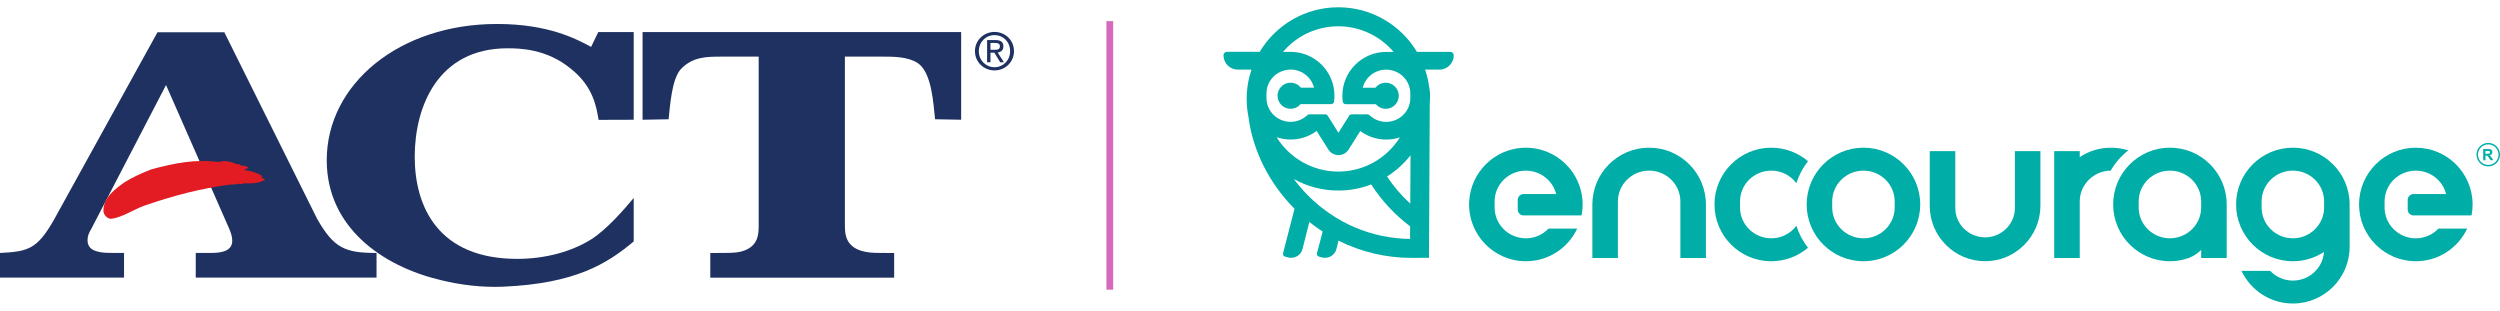
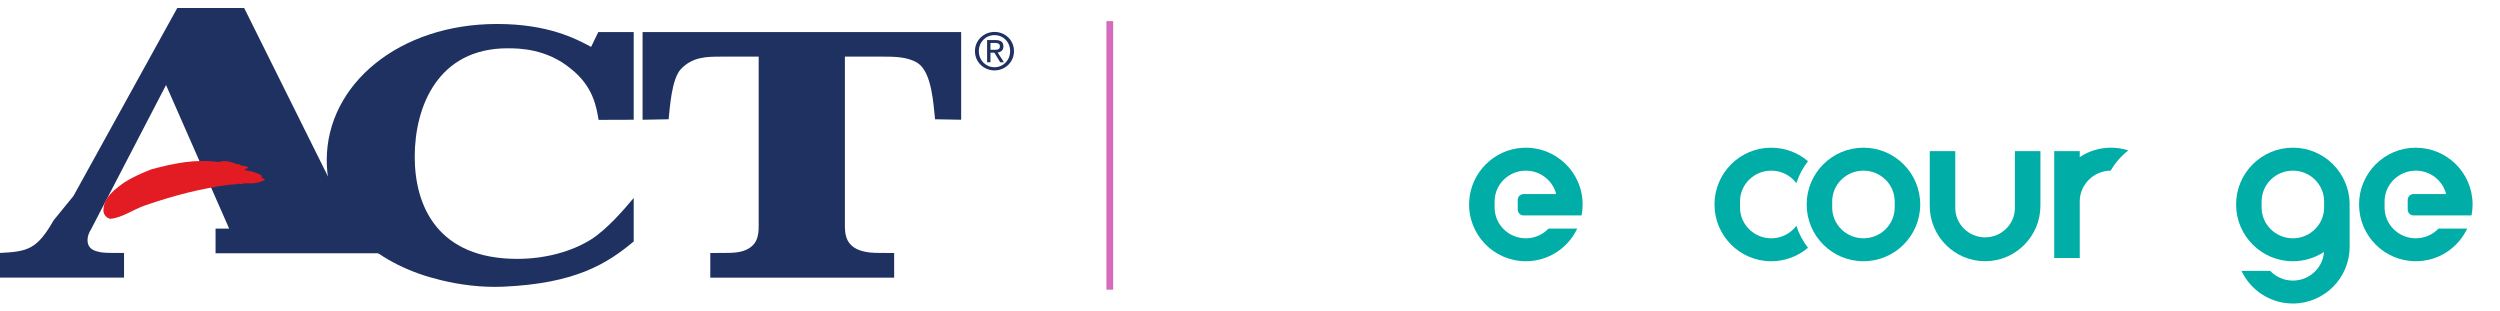
<svg xmlns="http://www.w3.org/2000/svg" id="Layer_1" viewBox="0 0 1480 184">
  <defs>
    <style>.cls-1{fill:#e31b23;}.cls-2,.cls-3{fill:#1e3160;}.cls-4{fill:none;stroke:#d66bbd;stroke-miterlimit:10;stroke-width:4px;}.cls-3{fill-rule:evenodd;}.cls-5{fill:#00ada7;}</style>
  </defs>
  <path class="cls-5" d="M1103.16,87.43c-18.56,0-33.61,15.05-33.61,33.61s15.05,33.61,33.61,33.61,33.61-15.05,33.61-33.61-15.05-33.61-33.61-33.61ZM1121.66,119.27v3.55c0,10.08-8.28,18.25-18.5,18.25s-18.5-8.17-18.5-18.25v-3.55h0s0,0,0,0c0-10.08,8.28-18.25,18.5-18.25s18.5,8.17,18.5,18.25c0,0,0,0,0,0h0Z" />
  <path class="cls-5" d="M1048.59,141.07c-10.22,0-18.5-8.17-18.5-18.25v-3.55h0s0,0,0,0c0-10.08,8.28-18.25,18.5-18.25,6.1,0,11.49,2.92,14.86,7.41,1.52-4.76,3.87-9.15,6.88-13-5.86-4.98-13.45-7.99-21.74-7.99-18.56,0-33.61,15.05-33.61,33.61s15.05,33.61,33.61,33.61c8.29,0,15.88-3.01,21.74-7.99-3.01-3.85-5.37-8.24-6.88-13-3.37,4.49-8.76,7.41-14.86,7.41Z" />
-   <path class="cls-5" d="M976.29,87.43c-18.56,0-33.61,15.05-33.61,33.61v31.7h15.11v-33.47h0s0,0,0,0c0-10.08,8.28-18.25,18.5-18.25s18.5,8.17,18.5,18.25c0,0,0,0,0,0h0v33.47h15.11v-31.7c0-18.56-15.05-33.61-33.61-33.61Z" />
  <path class="cls-5" d="M1259.98,89.04c-3.24-1.04-6.69-1.61-10.27-1.61-6.84,0-13.19,2.05-18.5,5.55v-3.51h-15.11v63.27h15.11v-33.47h0s0,0,0,0c0-10.02,8.19-18.15,18.32-18.25,2.67-4.65,6.23-8.72,10.45-11.98Z" />
-   <path class="cls-5" d="M1284.6,87.43c-18.56,0-33.61,15.05-33.61,33.61s15.05,33.61,33.61,33.61c4,0,7.84-.72,11.4-2.01,3.26-1.38,4.75-2.54,7.1-4.68v4.77h15.11v-31.7c0-18.56-15.05-33.61-33.61-33.61ZM1303.09,119.27v3.55c0,10.08-8.28,18.25-18.5,18.25s-18.5-8.17-18.5-18.25v-3.55h0s0,0,0,0c0-10.08,8.28-18.25,18.5-18.25s18.5,8.17,18.5,18.25c0,0,0,0,0,0h0Z" />
  <path class="cls-5" d="M1192.82,123.1c0,9.6-7.92,17.41-17.65,17.41s-17.65-7.81-17.65-17.42v-33.62h-15.11v32.46c.03,18.04,14.72,32.71,32.76,32.71s32.74-14.72,32.76-32.81v-32.36s-15.11,0-15.11,0v33.63Z" />
  <path class="cls-5" d="M901.72,87.47c-17.22.79-31.19,14.77-31.98,31.98-.89,19.28,14.48,35.2,33.57,35.2,13.45,0,25.04-7.91,30.41-19.33h-16.98c-3.37,3.53-8.13,5.76-13.43,5.76-10.22,0-18.5-8.17-18.5-18.25v-3.55h0s0,0,0,0c0-10.08,8.28-18.25,18.5-18.25,8.68,0,15.94,5.9,17.93,13.85h-19.27c-1.91,0-3.47,1.56-3.47,3.47v5.71c0,1.91,1.56,3.47,3.47,3.47h23.18s11.14,0,11.14,0c.41-2.09.63-4.26.63-6.47,0-19.09-15.91-34.46-35.2-33.57Z" />
  <path class="cls-5" d="M1430.17,87.43c-18.56,0-33.61,15.05-33.61,33.61s15.05,33.61,33.61,33.61c13.45,0,25.04-7.91,30.41-19.33h-16.98c-3.37,3.53-8.13,5.76-13.43,5.76-10.22,0-18.5-8.17-18.5-18.25v-3.55h0s0,0,0,0c0-10.08,8.28-18.25,18.5-18.25,8.68,0,15.94,5.9,17.93,13.85h-19.27c-1.91,0-3.47,1.56-3.47,3.47v5.71c0,1.91,1.56,3.47,3.47,3.47h23.18s11.14,0,11.14,0c.41-2.09.63-4.26.63-6.47,0-18.56-15.05-33.61-33.61-33.61Z" />
  <path class="cls-5" d="M1357.38,87.43c-18.56,0-33.61,15.05-33.61,33.61s15.05,33.61,33.61,33.61c6.81,0,13.14-2.03,18.43-5.51-.67,9.48-8.65,16.97-18.43,16.97-5.3,0-10.06-2.23-13.43-5.76h-16.98c5.37,11.42,16.96,19.33,30.41,19.33,18.56,0,33.61-15.05,33.61-33.61v-23.25h-.05c.03-.59.05-1.18.05-1.78,0-18.56-15.05-33.61-33.61-33.61ZM1357.38,141.07c-10.22,0-18.5-8.17-18.5-18.25v-3.55h0s0,0,0,0c0-10.08,8.28-18.25,18.5-18.25s18.5,8.17,18.5,18.25c0,0,0,0,0,0h0v3.55c0,10.08-8.28,18.25-18.5,18.25Z" />
-   <path class="cls-5" d="M858.57,30.71h-19.74c-9.48-15.81-26.78-26.4-46.55-26.4s-37.06,10.58-46.54,26.37h-19.39c-1.13,0-2.05.92-2.05,2.05,0,4.68,3.79,8.47,8.47,8.47h8.11c-1.84,5.45-2.85,11.28-2.85,17.35,0,3.65.37,7.22,1.06,10.67,2.51,19.71,12.07,39.03,27.12,54.24.05.05.1.09.14.14l-6.78,26.28c-.23.9.31,1.82,1.21,2.06l1.81.47c3.74.96,7.55-1.28,8.51-5.02l4.02-15.96c2.55,2.03,5.17,3.92,7.88,5.67l-3.35,12.78c-.23.9.31,1.82,1.21,2.06l1.81.47c3.74.96,7.55-1.28,8.51-5.02l1.19-4.93c13.33,6.67,28.04,10.21,43.26,10.21h4.69v-.05l5.63.03.46-90.18h-.04c.09-1.24.15-2.48.15-3.74.09-1.08.11-2.19.06-3.3-.07-1.42-.27-2.8-.56-4.15-.46-3.47-1.26-6.83-2.35-10.06h8.47c4.68,0,8.47-3.79,8.47-8.47,0-1.13-.92-2.05-2.05-2.05ZM749.77,58.02v-2.74h0s0,0,0,0c0-7.56,6.03-13.71,13.6-14.06h.52s.05-.02.07-.03c.03,0,.06,0,.09,0,6.7,0,12.31,4.56,13.85,10.7h-7.83c-1.41-1.78-3.59-2.93-6.05-2.93-4.27,0-7.72,3.46-7.72,7.72s3.46,7.72,7.72,7.72c2.37,0,4.49-1.07,5.91-2.75h10.99s7.09,0,7.09,0c.88,0,1.64-.65,1.76-1.52.15-1.14.23-2.3.23-3.48,0-14.38-11.7-26.03-26.1-25.95,0,0,0,0-.02,0h-4.34c7.9-9.26,19.63-15.14,32.72-15.14s24.85,5.9,32.75,15.17h-3.99s-.02,0-.03.01c-14.49-.19-26.31,11.49-26.31,25.94,0,1.18.08,2.34.23,3.48.12.87.88,1.52,1.76,1.52h7.1s10.71,0,10.71,0c1.42,1.67,3.52,2.73,5.88,2.73,4.27,0,7.72-3.46,7.72-7.72s-3.46-7.72-7.72-7.72c-2.46,0-4.65,1.16-6.07,2.95h-7.52c1.54-6.14,7.15-10.7,13.85-10.7.11,0,.22.01.34.02.01,0,.03.02.04.02h.3c7.57.35,13.61,6.5,13.61,14.06,0,0,0,0,0,0h0v2.74c0,7.78-6.4,14.09-14.28,14.09-3.85,0-7.33-1.52-9.9-3.98-.32-.31-.76-.47-1.2-.47h-9.37c-.79,0-1.4.5-1.65,1.14l-6.14,9.76-6.25-9.93c-.29-.57-.86-.99-1.59-.99h-9.37c-.45,0-.88.16-1.2.47-2.57,2.45-6.05,3.98-9.9,3.98-7.89,0-14.28-6.31-14.28-14.09ZM755.74,81.23c2.61.88,5.41,1.37,8.31,1.37,5.77,0,11.1-1.89,15.41-5.08l6.91,10.98c1.31,2.08,3.55,3.32,6.01,3.32s4.7-1.24,6.01-3.32l6.88-10.93c4.3,3.18,9.62,5.06,15.38,5.06,2.83,0,5.54-.45,8.09-1.29-7.61,12.14-21.11,20.24-36.47,20.24s-28.93-8.14-36.53-20.35ZM834.77,141.43c-22.77-.23-44.26-9.38-60.58-25.86-2.99-3.02-5.74-6.23-8.23-9.58,7.79,4.33,16.76,6.81,26.31,6.81,6.87,0,13.44-1.29,19.49-3.62,6.12,9.53,13.98,17.99,23.04,24.81l-.04,7.44ZM834.88,120.55c-5.22-4.76-9.87-10.18-13.75-16.07,5.33-3.36,10.03-7.61,13.9-12.56l-.15,28.62Z" />
-   <path class="cls-5" d="M1470.07,94.88l-.02-6.63h2.82c.71,0,1.22.05,1.55.17.32.12.58.33.77.63s.29.65.29,1.04c0,.5-.14.91-.44,1.23s-.73.53-1.31.62c.29.17.53.35.72.55.19.2.44.56.77,1.07l.81,1.29h-1.6s-.97-1.44-.97-1.44c-.35-.51-.58-.84-.71-.97s-.26-.23-.4-.28c-.14-.05-.37-.07-.67-.07h-.27s0,2.77,0,2.77h-1.34ZM1471.4,91.05h.99c.64,0,1.04-.03,1.2-.09.16-.05.28-.15.37-.28s.13-.3.13-.5c0-.22-.06-.4-.18-.54-.12-.14-.29-.22-.51-.26-.11-.01-.43-.02-.98-.02h-1.04s0,1.69,0,1.69Z" />
-   <path class="cls-5" d="M1473.04,98.52c-3.84,0-6.96-3.12-6.96-6.96s3.12-6.96,6.96-6.96,6.96,3.12,6.96,6.96-3.12,6.96-6.96,6.96ZM1473.04,85.48c-3.35,0-6.08,2.73-6.08,6.08s2.73,6.08,6.08,6.08,6.08-2.73,6.08-6.08-2.73-6.08-6.08-6.08Z" />
  <path class="cls-2" d="M375.16,117.19c-5.99,7.19-16.11,18.78-25.21,24.53-11.46,7.2-27.09,11.53-43.76,11.53-46.61,0-60.67-30.65-60.67-60.48s13.8-64.18,54.95-64.18c6.76,0,23.16.2,37.5,12.13,13.28,10.49,15.1,22.63,16.4,30.24l20.79-.07V18.98h-20.98l-4.24,8.78c-8.86-4.73-25.27-13.57-55.74-13.57-57.81,0-100.77,35.59-100.77,80.64,0,39.7,32.81,62.75,67.45,70.98,11.71,2.88,24.48,4.45,36.98,3.91,42.68-1.86,61.38-13.49,77.3-26.78v-25.74h0Z" />
  <path class="cls-2" d="M380.4,18.98v51.91l15.43-.29c.78-7.2,1.75-23.7,7.22-29.67,7.03-7.41,15.36-7.41,24.22-7.41h21.87v99.98c0,5.36-.26,12.75-10.42,15.43-3.65.83-5.47.83-18.23.83v14.6h108.85v-14.6c-11.19,0-13.28,0-16.66-.62-12.5-2.27-12.5-10.89-12.5-16.25V33.52h22.13c6.77,0,14.85,0,20.84,3.71,8.6,5.56,9.37,24.32,10.41,33.37l15.44.29V18.98h-188.6Z" />
-   <path class="cls-3" d="M31.76,130.41c-9.89,17.28-15.36,18.51-31.76,19.34v14.6h73.43v-14.6c-10.67,0-12.75,0-15.62-.83-4.43-1.02-5.99-3.5-5.99-6.79,0-2.26.78-4.31,2.08-6.37l44.39-85.42h0l37.38,85.01c1.04,2.47,1.82,4.74,1.82,7.19,0,7-8.34,7.21-13.55,7.21h-8.06v14.6h107.03v-14.6c-18.75,0-25.26-2.88-35.15-20.16l-54.95-110.47h-39.59l-61.46,111.29h0Z" />
+   <path class="cls-3" d="M31.76,130.41c-9.89,17.28-15.36,18.51-31.76,19.34v14.6h73.43v-14.6c-10.67,0-12.75,0-15.62-.83-4.43-1.02-5.99-3.5-5.99-6.79,0-2.26.78-4.31,2.08-6.37l44.39-85.42h0l37.38,85.01h-8.06v14.6h107.03v-14.6c-18.75,0-25.26-2.88-35.15-20.16l-54.95-110.47h-39.59l-61.46,111.29h0Z" />
  <path class="cls-1" d="M143.15,98.2c.93-.39,2.95.33,3.61.81.3.86-1.2.75-1.88,1.29.15.82-.09.45.19.54,1.42-.17,6.64,1.2,9.61,2.94.12,1.06.77.76,1.19.9-.28-.09-1.01.08-1.2.28l.6.83c.48-1.11,1.33.67,1.79.56-4.08,2.22-7.52,2.37-12.08,2.14-.74,0-2.38.93-3.65.2-2.2.8-3.11.37-5.38.64-17.13,2.26-32.87,6.36-50.2,12.32-6.64,2.27-13.47,7.26-20.28,7.88-1.58-.04-4.37-2.08-4.26-5.07.19-5.33,2.51-9.45,12.12-16.31,4.89-3.1,10.56-5.69,16.25-7.89,13.21-3.55,26.11-6.26,39.72-4.33,4.2-1.16,6.94-.33,10.83,1.21,2.96.01,1.66.55,3.03,1.06h0Z" />
  <path class="cls-3" d="M588.76,41.69c6.2,0,11.52-4.83,11.52-11.42s-5.32-11.37-11.52-11.37-11.59,4.82-11.59,11.37,5.31,11.42,11.59,11.42h0ZM579.47,30.27c0-5.4,4.07-9.47,9.29-9.47s9.23,4.07,9.23,9.47-4.08,9.52-9.23,9.52-9.29-4.04-9.29-9.52h0ZM586.35,31.17h2.3l3.47,5.69h2.22l-3.73-5.78c1.93-.24,3.4-1.27,3.4-3.62,0-2.59-1.53-3.74-4.64-3.74h-5.01v13.14h2v-5.69h0ZM586.35,29.48v-4.07h2.72c1.38,0,2.87.3,2.87,1.93,0,2.02-1.51,2.14-3.2,2.14h-2.38Z" />
  <line class="cls-4" x1="657" y1="12.5" x2="657" y2="171.5" />
</svg>